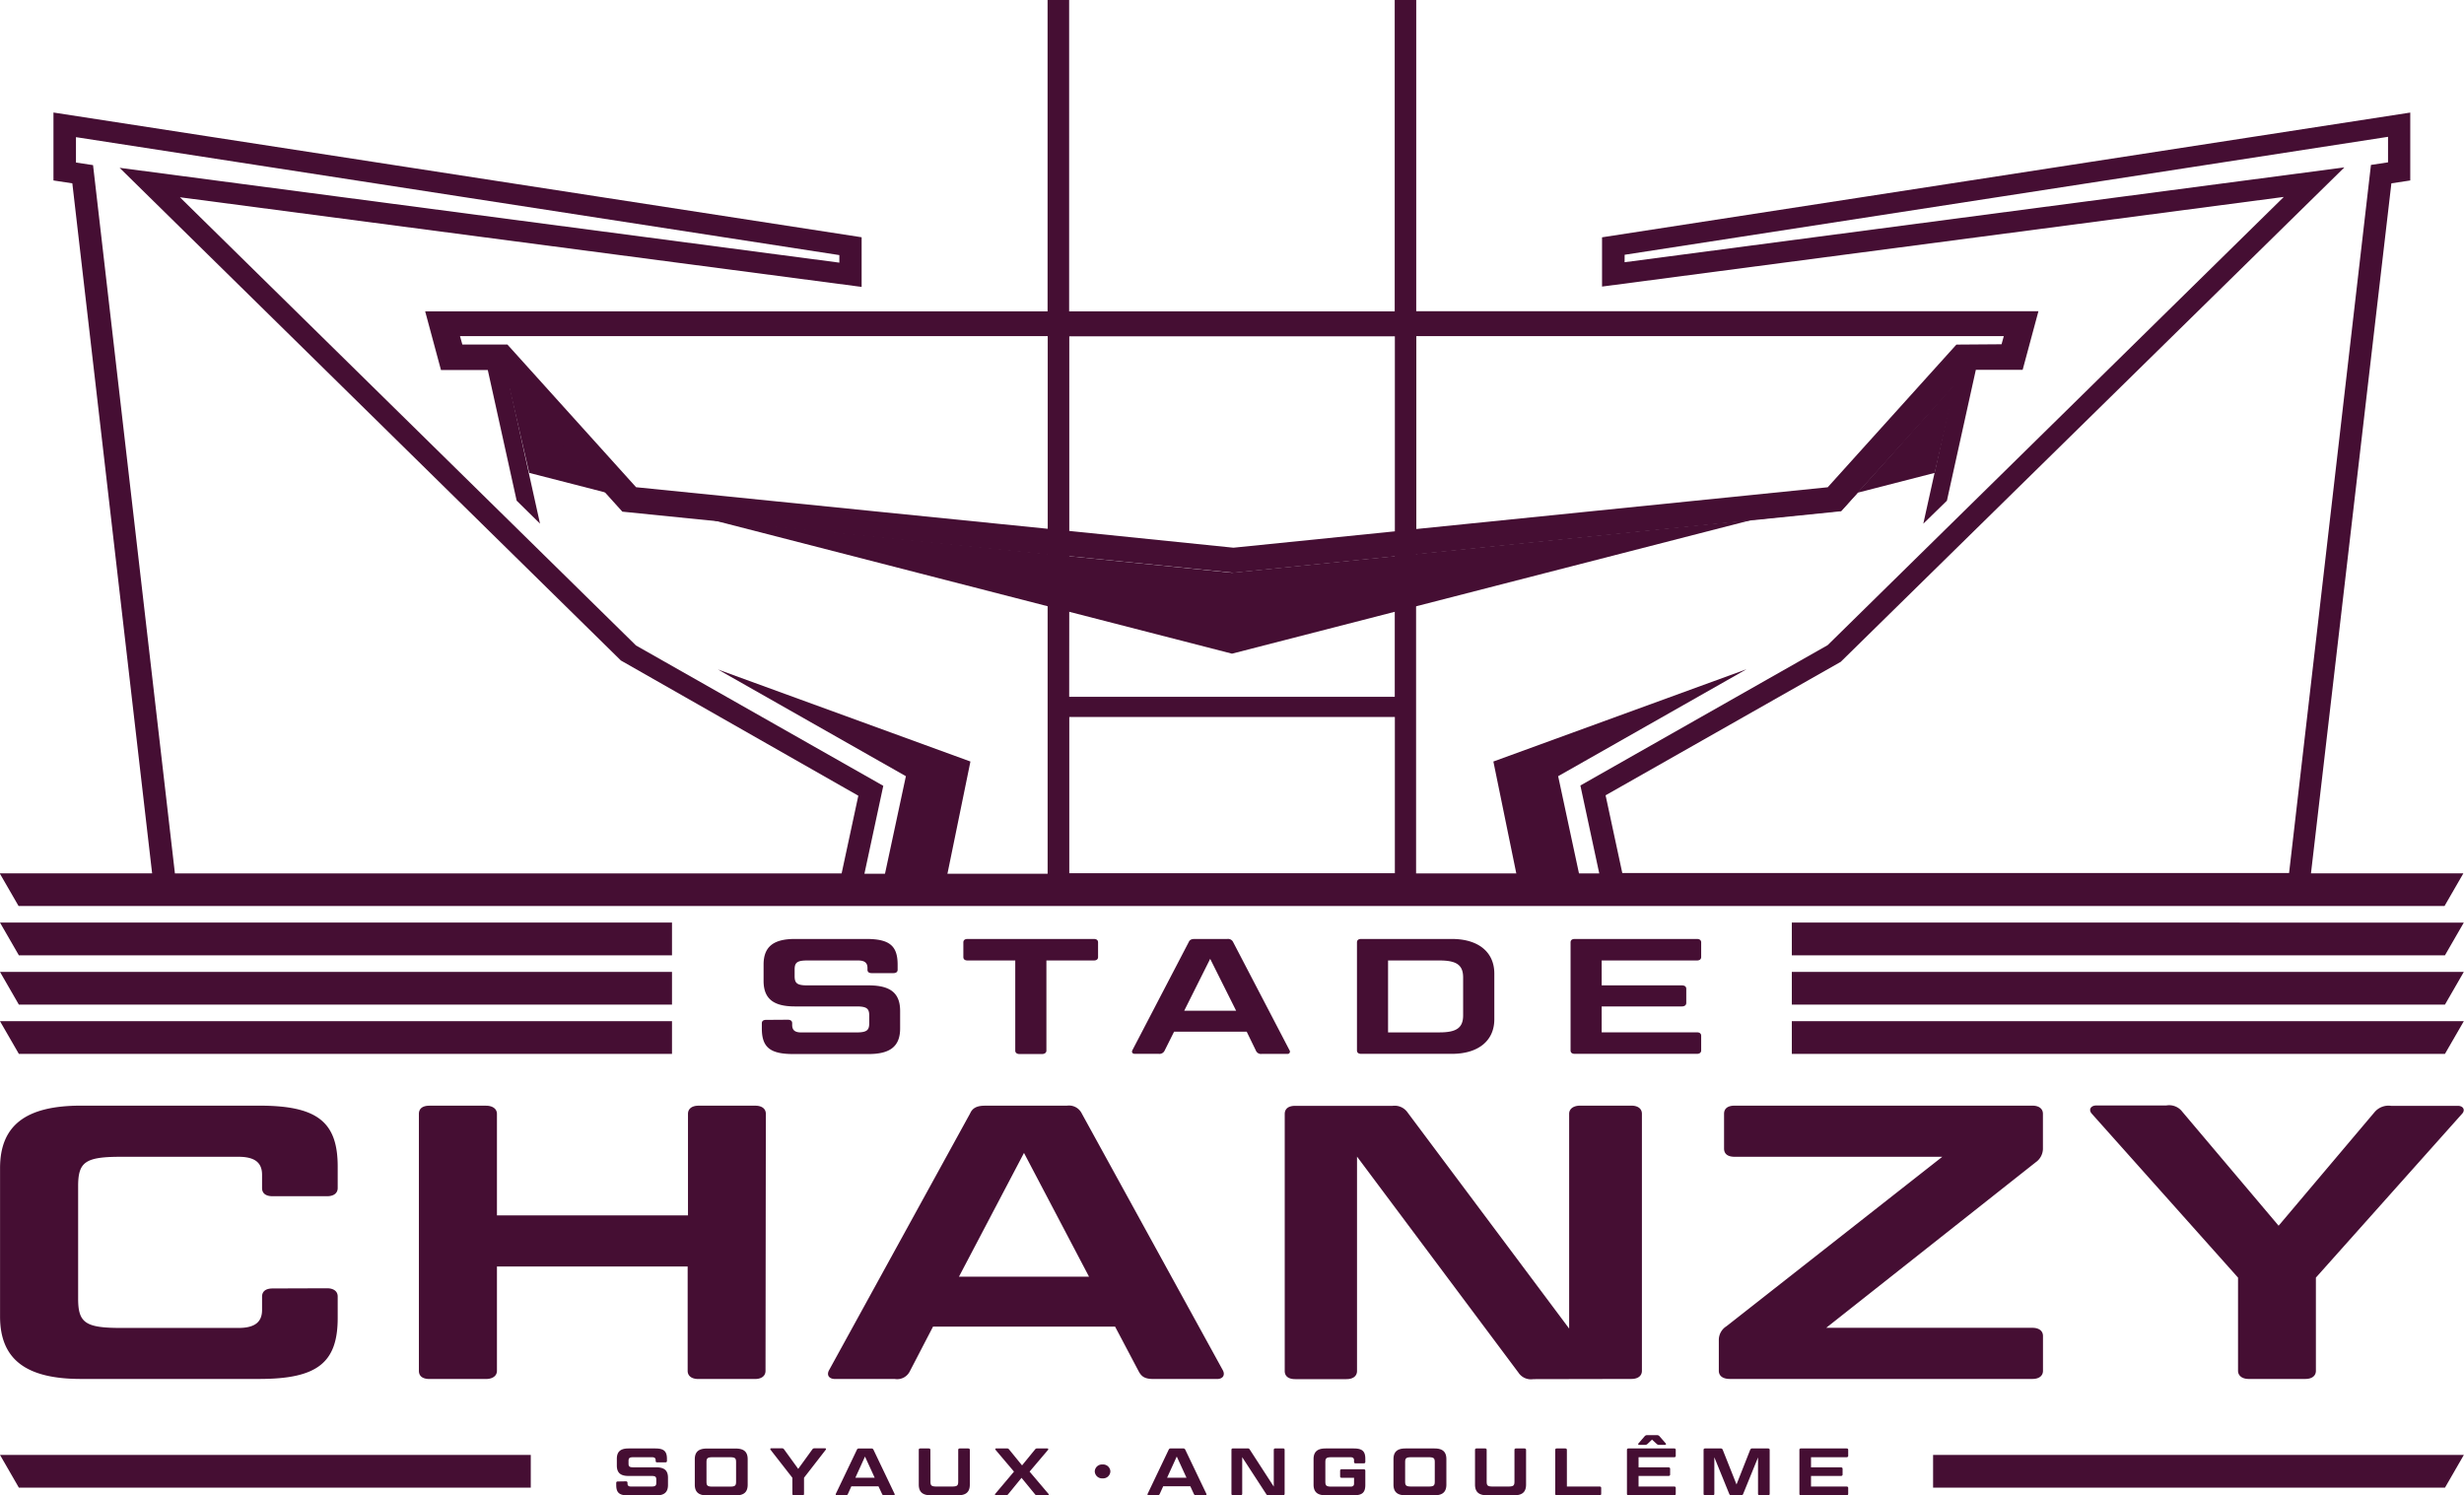
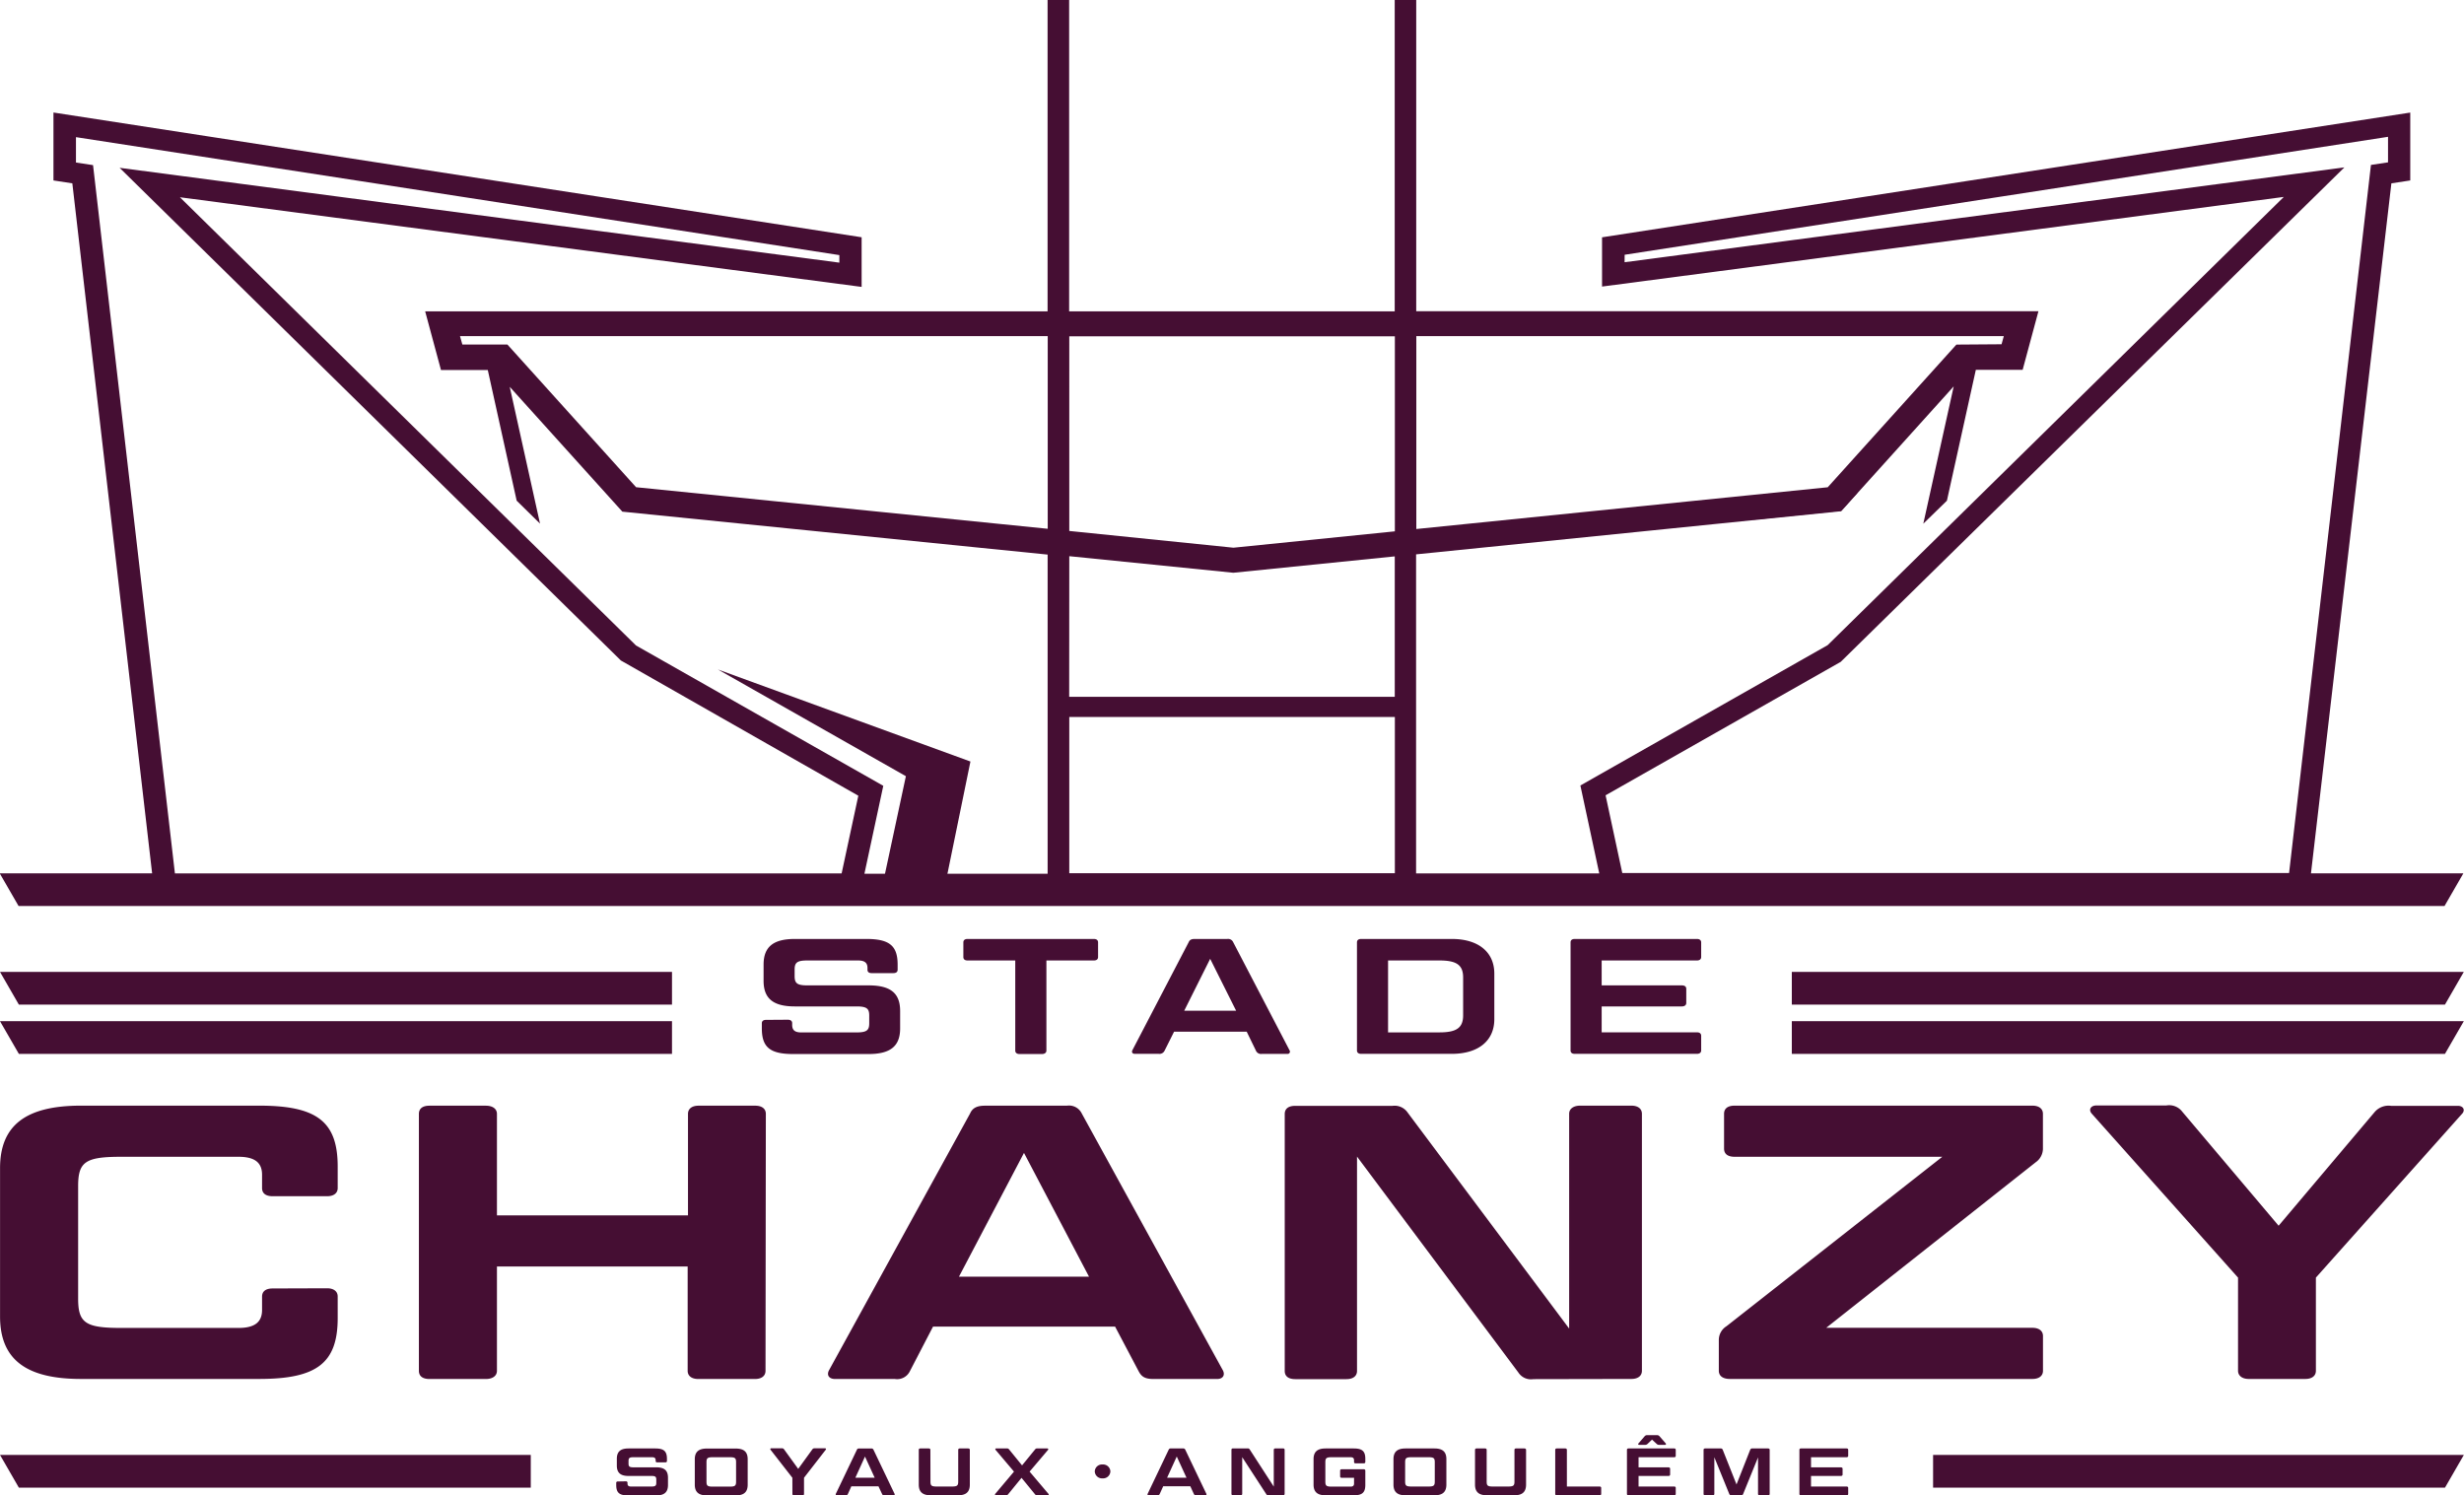
<svg xmlns="http://www.w3.org/2000/svg" width="52.221" height="31.693" viewBox="0 0 52.221 31.693">
  <defs>
    <clipPath id="clip-path">
      <path id="Tracé_170" data-name="Tracé 170" d="M0-127.615H52.221v-31.693H0Z" transform="translate(0 159.308)" fill="#450e33" />
    </clipPath>
  </defs>
  <g id="Groupe_420" data-name="Groupe 420" transform="translate(0 159.308)">
    <g id="Groupe_403" data-name="Groupe 403" transform="translate(12.854 -148.864)">
      <path id="Tracé_158" data-name="Tracé 158" d="M-1.376-1.536l1.885.192-2.227-.573Z" transform="translate(1.718 1.917)" fill="#450e33" />
    </g>
    <g id="Groupe_404" data-name="Groupe 404" transform="translate(37.14 -148.864)">
      <path id="Tracé_159" data-name="Tracé 159" d="M-7.589-1.536l.342-.381-2.227.573Z" transform="translate(9.474 1.917)" fill="#450e33" />
    </g>
    <g id="Groupe_405" data-name="Groupe 405" transform="translate(10.775 -151.181)">
-       <path id="Tracé_160" data-name="Tracé 160" d="M-1.776-7.635l1.638.421L-2.217-9.531Z" transform="translate(2.217 9.531)" fill="#450e33" />
-     </g>
+       </g>
    <g id="Groupe_406" data-name="Groupe 406" transform="translate(39.366 -151.181)">
-       <path id="Tracé_161" data-name="Tracé 161" d="M0-9.332l1.638-.421.441-1.9Z" transform="translate(0 11.649)" fill="#450e33" />
+       <path id="Tracé_161" data-name="Tracé 161" d="M0-9.332Z" transform="translate(0 11.649)" fill="#450e33" />
    </g>
    <g id="Groupe_407" data-name="Groupe 407" transform="translate(15.081 -148.291)">
-       <path id="Tracé_162" data-name="Tracé 162" d="M0,0,11.029,2.838,22.059,0,11.029,1.123Z" fill="#450e33" />
-     </g>
+       </g>
    <g id="Groupe_408" data-name="Groupe 408" transform="translate(15.214 -145.118)">
      <path id="Tracé_163" data-name="Tracé 163" d="M-16.046-9.109l-.5,2.335,1.33-.019.538-2.627-5.352-1.951Z" transform="translate(20.031 11.371)" fill="#450e33" />
    </g>
    <g id="Groupe_409" data-name="Groupe 409" transform="translate(31.65 -145.123)">
-       <path id="Tracé_164" data-name="Tracé 164" d="M0-7.876.538-5.249l1.335.019-.5-2.335L5.365-9.832Z" transform="translate(0 9.832)" fill="#450e33" />
-     </g>
+       </g>
    <g id="Groupe_410" data-name="Groupe 410" transform="translate(0 -139.753)">
-       <path id="Tracé_165" data-name="Tracé 165" d="M-152.91,0V.694h13.842l.4-.694Zm-37.975,0,.4.694h13.842V0Z" transform="translate(190.885)" fill="#450e33" />
-     </g>
+       </g>
    <g id="Groupe_411" data-name="Groupe 411" transform="translate(0 -138.708)">
      <path id="Tracé_166" data-name="Tracé 166" d="M-152.91,0V.694h13.842l.4-.694Zm-37.975,0,.4.694h13.842V0Z" transform="translate(190.885)" fill="#450e33" />
    </g>
    <g id="Groupe_412" data-name="Groupe 412" transform="translate(0 -137.663)">
      <path id="Tracé_167" data-name="Tracé 167" d="M-152.91,0V.693h13.842l.4-.693Zm-37.975,0,.4.693h13.842V0Z" transform="translate(190.885)" fill="#450e33" />
    </g>
    <g id="Groupe_415" data-name="Groupe 415" transform="translate(0 -159.308)" clip-path="url(#clip-path)">
      <g id="Groupe_413" data-name="Groupe 413" transform="translate(16.145 19.902)">
        <path id="Tracé_168" data-name="Tracé 168" d="M-69.378,0c-.061,0-.089.028-.089.073V2.362c0,.045.028.073.089.073h2.59c.057,0,.089-.028.089-.073v-.31c0-.046-.032-.073-.089-.073h-2.02V1.43h1.7c.057,0,.093-.028.093-.073v-.3c0-.049-.036-.073-.093-.073h-1.7V.456h2.02c.057,0,.089-.028.089-.073V.073c0-.045-.032-.073-.089-.073Zm-3.957.456h1.091c.367,0,.5.1.5.362v.8c0,.264-.138.362-.5.362h-1.091ZM-73.905,0c-.061,0-.089.028-.089.073V2.362c0,.045.028.073.089.073h1.922c.558,0,.9-.275.9-.734V.734c0-.459-.342-.734-.9-.734Zm-3.2.421.55,1.1h-1.1Zm.969,1.945a.116.116,0,0,0,.126.07h.538a.049.049,0,0,0,.049-.076L-76.617.069A.119.119,0,0,0-76.743,0h-.692c-.069,0-.106.021-.126.069l-1.193,2.29c-.02.042,0,.076.053.076h.505a.12.12,0,0,0,.126-.07l.2-.4h1.539Zm-5.1,0c0,.045.033.073.09.073h.476c.057,0,.094-.028.094-.073V.456h1.005c.061,0,.09-.028.09-.073V.073c0-.045-.029-.073-.09-.073h-2.675c-.061,0-.09.028-.09.073v.31c0,.045.029.073.09.073h1.01Zm-5.281-.651c-.057,0-.09.024-.09.073v.108c0,.4.175.543.664.543h1.6c.464,0,.667-.17.667-.543V1.527c0-.376-.2-.543-.667-.543h-1.3c-.215,0-.269-.045-.269-.195V.647c0-.146.053-.191.269-.191h1.075c.143,0,.2.052.2.16V.651c0,.048.029.073.09.073h.46c.057,0,.089-.025.089-.073V.543c0-.4-.175-.543-.663-.543h-1.515c-.46,0-.663.17-.663.543V.887c0,.372.2.543.663.543H-84.6c.216,0,.269.045.269.192v.167c0,.146-.053.192-.269.192h-1.173c-.138,0-.191-.052-.191-.16V1.785c0-.049-.036-.073-.093-.073Z" transform="translate(86.608 0)" fill="#450e33" />
      </g>
      <g id="Groupe_414" data-name="Groupe 414" transform="translate(0 23.435)">
        <path id="Tracé_169" data-name="Tracé 169" d="M-191-22.626c0,.107.091.174.225.174h1.2c.143,0,.225-.066.225-.174V-24.6l3.093-3.467c.082-.083.03-.174-.082-.174h-1.419a.387.387,0,0,0-.347.132L-190.14-25.7l-2.042-2.417a.349.349,0,0,0-.337-.132H-194c-.123,0-.174.091-.1.174L-191-24.6Zm-4.359.174c.143,0,.225-.066.225-.174v-.736c0-.107-.082-.174-.225-.174h-4.369l4.44-3.509a.355.355,0,0,0,.153-.281v-.745c0-.108-.082-.174-.225-.174h-6.308c-.153,0-.225.066-.225.174v.736c0,.108.072.174.225.174h4.4l-4.573,3.591a.343.343,0,0,0-.163.29v.654c0,.107.082.174.235.174Zm-8.5,0c.143,0,.225-.066.225-.174v-5.445c0-.108-.082-.174-.225-.174h-1.082c-.143,0-.235.066-.235.174v4.551L-208.6-28.1a.334.334,0,0,0-.317-.141h-2.062c-.153,0-.225.066-.225.174v5.445c0,.107.072.174.225.174h1.082c.143,0,.225-.066.225-.174v-4.543l3.42,4.577a.318.318,0,0,0,.316.14Zm-12.871-4.791,1.378,2.623h-2.756Zm2.429,4.626c.061.116.133.166.316.166h1.348c.123,0,.173-.083.123-.182l-2.991-5.445a.3.3,0,0,0-.316-.166h-1.735c-.174,0-.266.05-.317.166l-2.991,5.445c-.051.1,0,.182.133.182h1.266a.3.3,0,0,0,.317-.166l.49-.944h3.859Zm-7.9-5.453c0-.108-.082-.174-.225-.174h-1.2c-.143,0-.225.066-.225.174v2.151H-227.9v-2.151c0-.108-.092-.174-.235-.174h-1.194c-.153,0-.225.066-.225.174v5.445c0,.107.071.174.225.174h1.194c.143,0,.235-.066.235-.174v-2.21h4.042v2.21c0,.107.082.174.225.174h1.2c.143,0,.225-.066.225-.174Zm-10.452,3.7c-.153,0-.225.066-.225.174v.282c0,.256-.153.381-.5.381h-2.49c-.755,0-.908-.108-.908-.621V-26.54c0-.513.153-.621.908-.621h2.49c.347,0,.5.124.5.381v.281c0,.107.071.174.225.174h1.153c.143,0,.225-.066.225-.174v-.455c0-.952-.439-1.291-1.664-1.291h-3.777c-1.164,0-1.715.414-1.715,1.324v3.145c0,.91.551,1.324,1.715,1.324h3.777c1.225,0,1.664-.339,1.664-1.291V-24.2c0-.107-.082-.174-.225-.174Z" transform="translate(238.432 28.245)" fill="#450e33" />
      </g>
    </g>
    <g id="Groupe_416" data-name="Groupe 416" transform="translate(0 -128.47)">
      <path id="Tracé_171" data-name="Tracé 171" d="M-164.962,0V.694h10.849l.4-.694Zm-40.969,0,.4.694h10.849V0Z" transform="translate(205.931)" fill="#450e33" />
    </g>
    <g id="Groupe_418" data-name="Groupe 418" transform="translate(0 -159.308)" clip-path="url(#clip-path)">
      <g id="Groupe_417" data-name="Groupe 417" transform="translate(13.055 30.423)">
        <path id="Tracé_172" data-name="Tracé 172" d="M-101.1-1.121c-.023,0-.033.011-.033.03v.933c0,.019.011.03.033.03h.967c.021,0,.034-.011.034-.03V-.284c0-.018-.012-.03-.034-.03h-.754V-.538h.634c.021,0,.035-.011.035-.03V-.69c0-.019-.014-.03-.035-.03h-.634V-.935h.754c.021,0,.034-.012.034-.03v-.126c0-.019-.012-.03-.034-.03Zm-2.03,0c-.023,0-.034.011-.034.03v.933c0,.019.011.03.034.03h.161c.021,0,.033-.011.033-.03V-.934l.316.777c.008.019.02.028.048.028h.2c.025,0,.041-.009.047-.028l.315-.774v.773c0,.019.012.03.034.03h.178c.023,0,.035-.011.035-.03v-.933c0-.019-.012-.03-.035-.03h-.33a.044.044,0,0,0-.048.028l-.29.735-.292-.735a.044.044,0,0,0-.048-.028Zm-1.032-.1a.071.071,0,0,0,.055.024h.125c.02,0,.027-.015.016-.031l-.13-.149a.067.067,0,0,0-.055-.026h-.209a.067.067,0,0,0-.055.026l-.129.149c-.012.016-.005.031.015.031h.126a.074.074,0,0,0,.055-.024l.091-.088Zm-.593.1c-.023,0-.033.011-.033.03v.933c0,.019.011.03.033.03h.968c.021,0,.033-.011.033-.03V-.284a.029.029,0,0,0-.033-.03h-.755V-.538h.634c.021,0,.035-.011.035-.03V-.69c0-.019-.014-.03-.035-.03h-.634V-.935h.755a.029.029,0,0,0,.033-.03v-.126c0-.019-.012-.03-.033-.03Zm-1.306.03c0-.019-.014-.03-.035-.03h-.178c-.023,0-.034.011-.034.03v.933c0,.019.011.03.034.03h.906c.021,0,.034-.011.034-.03V-.284c0-.018-.012-.03-.034-.03h-.693Zm-1.7,0c0-.019-.012-.03-.035-.03h-.178c-.023,0-.034.011-.034.03v.736c0,.156.081.227.256.227h.572c.175,0,.254-.071.254-.227v-.736c0-.019-.014-.03-.035-.03h-.178c-.021,0-.033.011-.033.03V-.42c0,.088-.023.106-.137.106h-.317c-.114,0-.135-.018-.135-.106Zm-1.1.671c0,.088-.023.106-.135.106h-.357c-.113,0-.136-.018-.136-.106V-.829c0-.088.023-.106.136-.106h.357c.112,0,.135.018.135.106Zm.246-.474c0-.156-.079-.227-.254-.227h-.611c-.174,0-.256.07-.256.227v.539c0,.156.082.227.256.227h.611c.174,0,.254-.071.254-.227Zm-1.752.089a.03.03,0,0,0,.034-.031V-.9c0-.163-.065-.221-.248-.221h-.593c-.174,0-.256.07-.256.227v.539c0,.156.082.227.256.227h.593c.182,0,.248-.058.248-.221v-.3a.03.03,0,0,0-.034-.031h-.467c-.023,0-.033.012-.033.031v.12c0,.019.011.03.033.03h.262v.122c0,.044-.023.065-.073.065h-.4c-.113,0-.135-.018-.135-.106V-.829c0-.088.023-.106.135-.106h.4c.051,0,.073.021.073.065v.034a.029.029,0,0,0,.033.031Zm-1.71.676c.021,0,.034-.011.034-.03v-.933c0-.019-.012-.03-.034-.03h-.161c-.021,0-.035.011-.035.03v.78l-.509-.786a.047.047,0,0,0-.047-.024h-.308c-.023,0-.033.011-.033.03v.933c0,.019.011.03.033.03h.161c.021,0,.034-.011.034-.03V-.936l.51.784a.045.045,0,0,0,.047.024Zm-2.252-.821.206.449h-.411Zm.362.793a.043.043,0,0,0,.047.028h.2c.018,0,.026-.014.018-.031l-.446-.933a.044.044,0,0,0-.047-.028h-.258a.044.044,0,0,0-.048.028l-.445.933a.02.02,0,0,0,.02.031h.189a.044.044,0,0,0,.047-.028l.073-.162h.575Zm-2.1-.477a.154.154,0,0,0,.165.147.154.154,0,0,0,.166-.147.154.154,0,0,0-.166-.147.153.153,0,0,0-.165.147m-2.11.476c-.012.015,0,.03.012.03h.211a.057.057,0,0,0,.052-.023l.283-.347.284.347a.053.053,0,0,0,.05.023h.225c.017,0,.024-.015.012-.03l-.4-.472.391-.461c.011-.014,0-.03-.014-.03h-.21a.052.052,0,0,0-.052.022l-.275.337-.274-.337a.051.051,0,0,0-.05-.022h-.225c-.017,0-.024.015-.012.03l.39.461Zm-1.374-.933c0-.019-.012-.03-.035-.03h-.178c-.023,0-.033.011-.033.03v.736c0,.156.081.227.256.227h.572c.175,0,.254-.071.254-.227v-.736c0-.019-.014-.03-.035-.03h-.178c-.021,0-.033.011-.033.03V-.42c0,.088-.023.106-.137.106h-.316c-.114,0-.135-.018-.135-.106Zm-1.386.142.206.449h-.41Zm.362.793a.043.043,0,0,0,.047.028h.2c.018,0,.026-.014.018-.031l-.446-.933a.044.044,0,0,0-.047-.028h-.259a.043.043,0,0,0-.047.028l-.446.933c-.007.017,0,.031.02.031h.189a.044.044,0,0,0,.047-.028l.073-.162h.575Zm-1.9,0a.03.03,0,0,0,.033.03h.179c.021,0,.034-.011.034-.03V-.5l.461-.594c.012-.014,0-.03-.012-.03H-122a.054.054,0,0,0-.052.022l-.3.414-.3-.414a.05.05,0,0,0-.05-.022h-.221a.018.018,0,0,0-.016.03l.463.594Zm-1.194-.262c0,.088-.023.106-.135.106h-.357c-.113,0-.135-.018-.135-.106V-.829c0-.088.023-.106.135-.106h.357c.113,0,.135.018.135.106Zm.246-.474c0-.156-.079-.227-.254-.227h-.611c-.174,0-.256.07-.256.227v.539c0,.156.082.227.256.227h.611c.175,0,.254-.071.254-.227Zm-2.753.471c-.021,0-.033.01-.033.03v.044c0,.163.065.221.248.221h.6c.173,0,.249-.069.249-.221V-.5c0-.153-.076-.221-.249-.221h-.487c-.081,0-.1-.018-.1-.079V-.857c0-.059.02-.078.1-.078h.4c.053,0,.075.021.075.065v.014c0,.02.011.03.033.03h.172c.021,0,.034-.01.034-.03V-.9c0-.163-.066-.221-.248-.221h-.566c-.172,0-.248.069-.248.221v.141c0,.152.076.221.248.221h.488c.081,0,.1.018.1.078v.068c0,.06-.02.078-.1.078h-.438c-.052,0-.072-.021-.072-.065V-.394c0-.02-.014-.03-.035-.03Z" transform="translate(126.214 1.399)" fill="#450e33" />
      </g>
    </g>
    <g id="Groupe_419" data-name="Groupe 419" transform="translate(0 -159.308)">
      <path id="Tracé_174" data-name="Tracé 174" d="M-119.023,0V6.6h-6.9V0h-.457V6.6h-13.191l.335,1.243h.992l.612,2.769.495.487-.642-2.9,2.387,2.646,9.013.91v6.765h-3.883l.4-1.864-5.241-2.975-9.666-9.5,14.448,1.9V5.029l-17.128-2.644v1.44l.4.061,1.691,14.625h-3.23l.4.693h51.414l.4-.693h-3.23L-97.9,3.886l.4-.061V2.386l-17.129,2.644V6.074l14.449-1.9-9.667,9.5-5.241,2.975.4,1.864h-3.882V11.75l9.008-.914,2.386-2.646-.644,2.91.5-.487.613-2.774h.992l.335-1.243h-13.187V0Zm4.873,5.4,16.179-2.5v.541l-.362.055-1.735,15.008H-114.2l-.354-1.647,4.984-2.829,10.674-10.48-15.255,2.01Zm-32.46-1.9-.362-.055V2.907l16.179,2.5v.16l-15.254-2.01L-135.423,14l5.032,2.866-.354,1.647h-14.13Zm28.045,3.624h12.451l-.048.173-.957.007-2.727,3.024-8.719.885Zm-7.355,4.13V7.128h6.9v4.134l-3.421.347Zm-12.913-4.13h12.456v4.084l-8.724-.881-2.727-3.024h-.955Zm12.913,4.665,3.477.351,3.421-.347v2.977h-6.9Zm0,3.408h6.9v3.311h-6.9Z" transform="translate(148.582)" fill="#450e33" />
    </g>
  </g>
</svg>